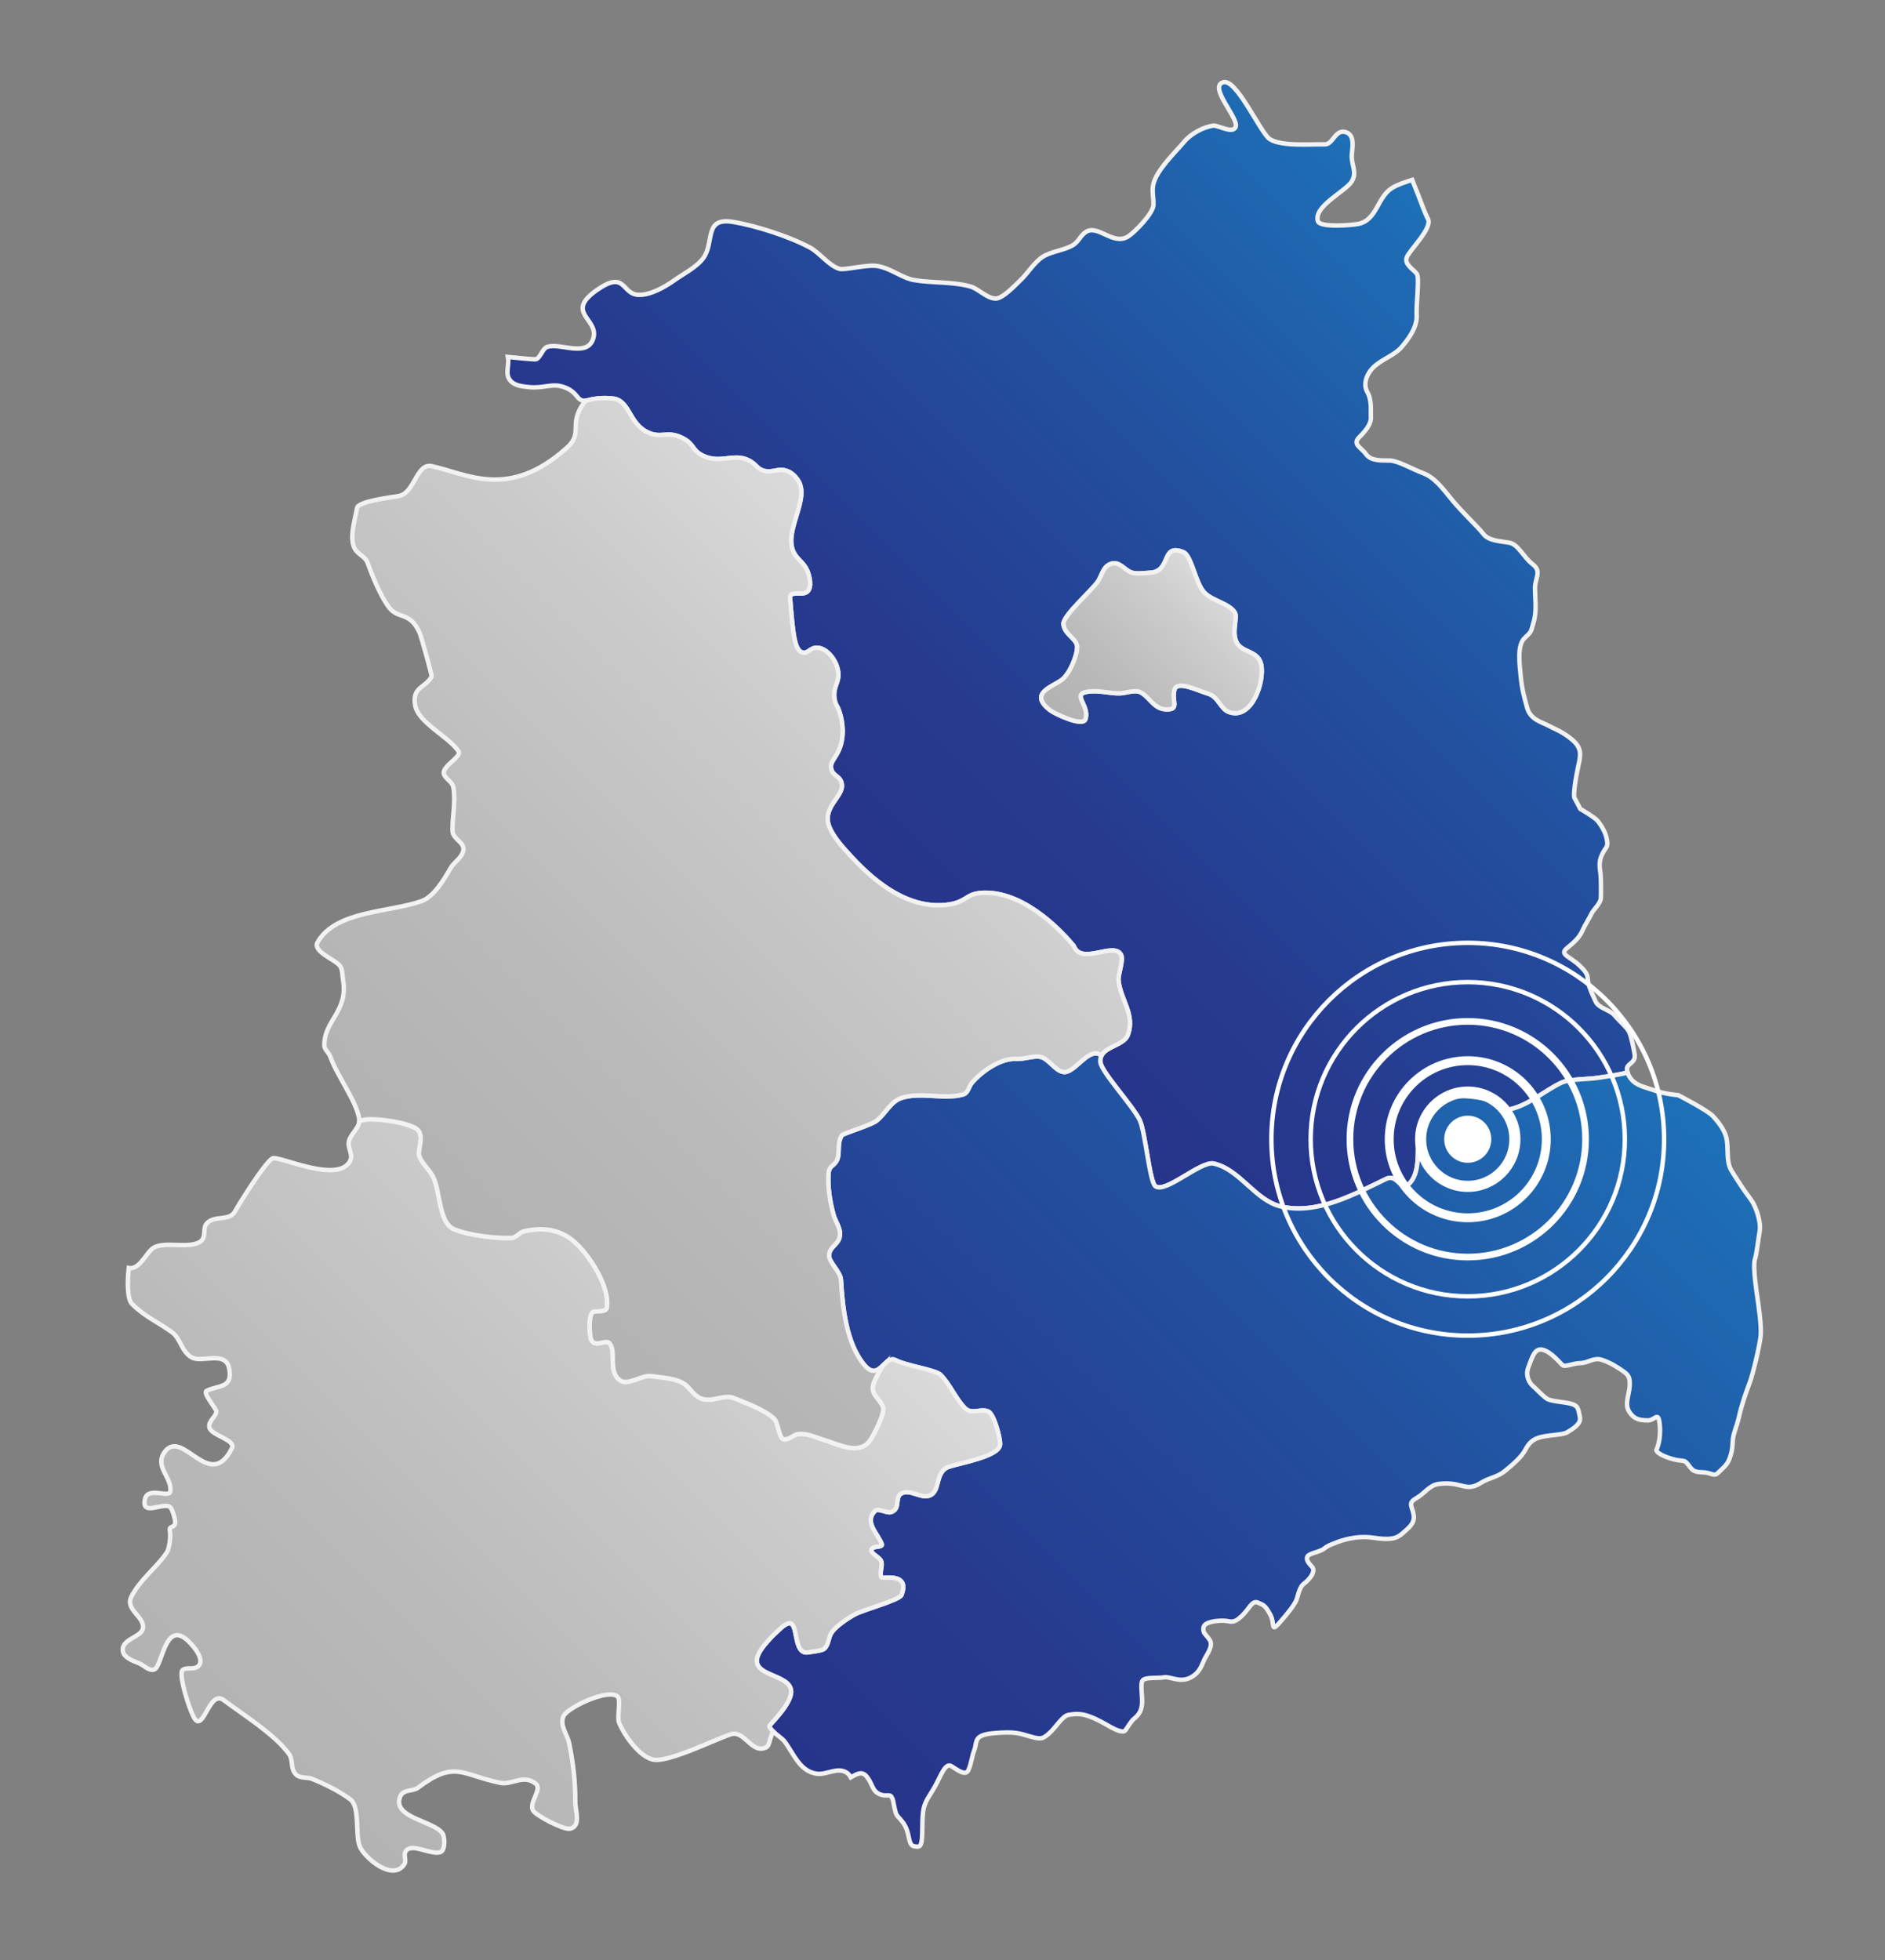
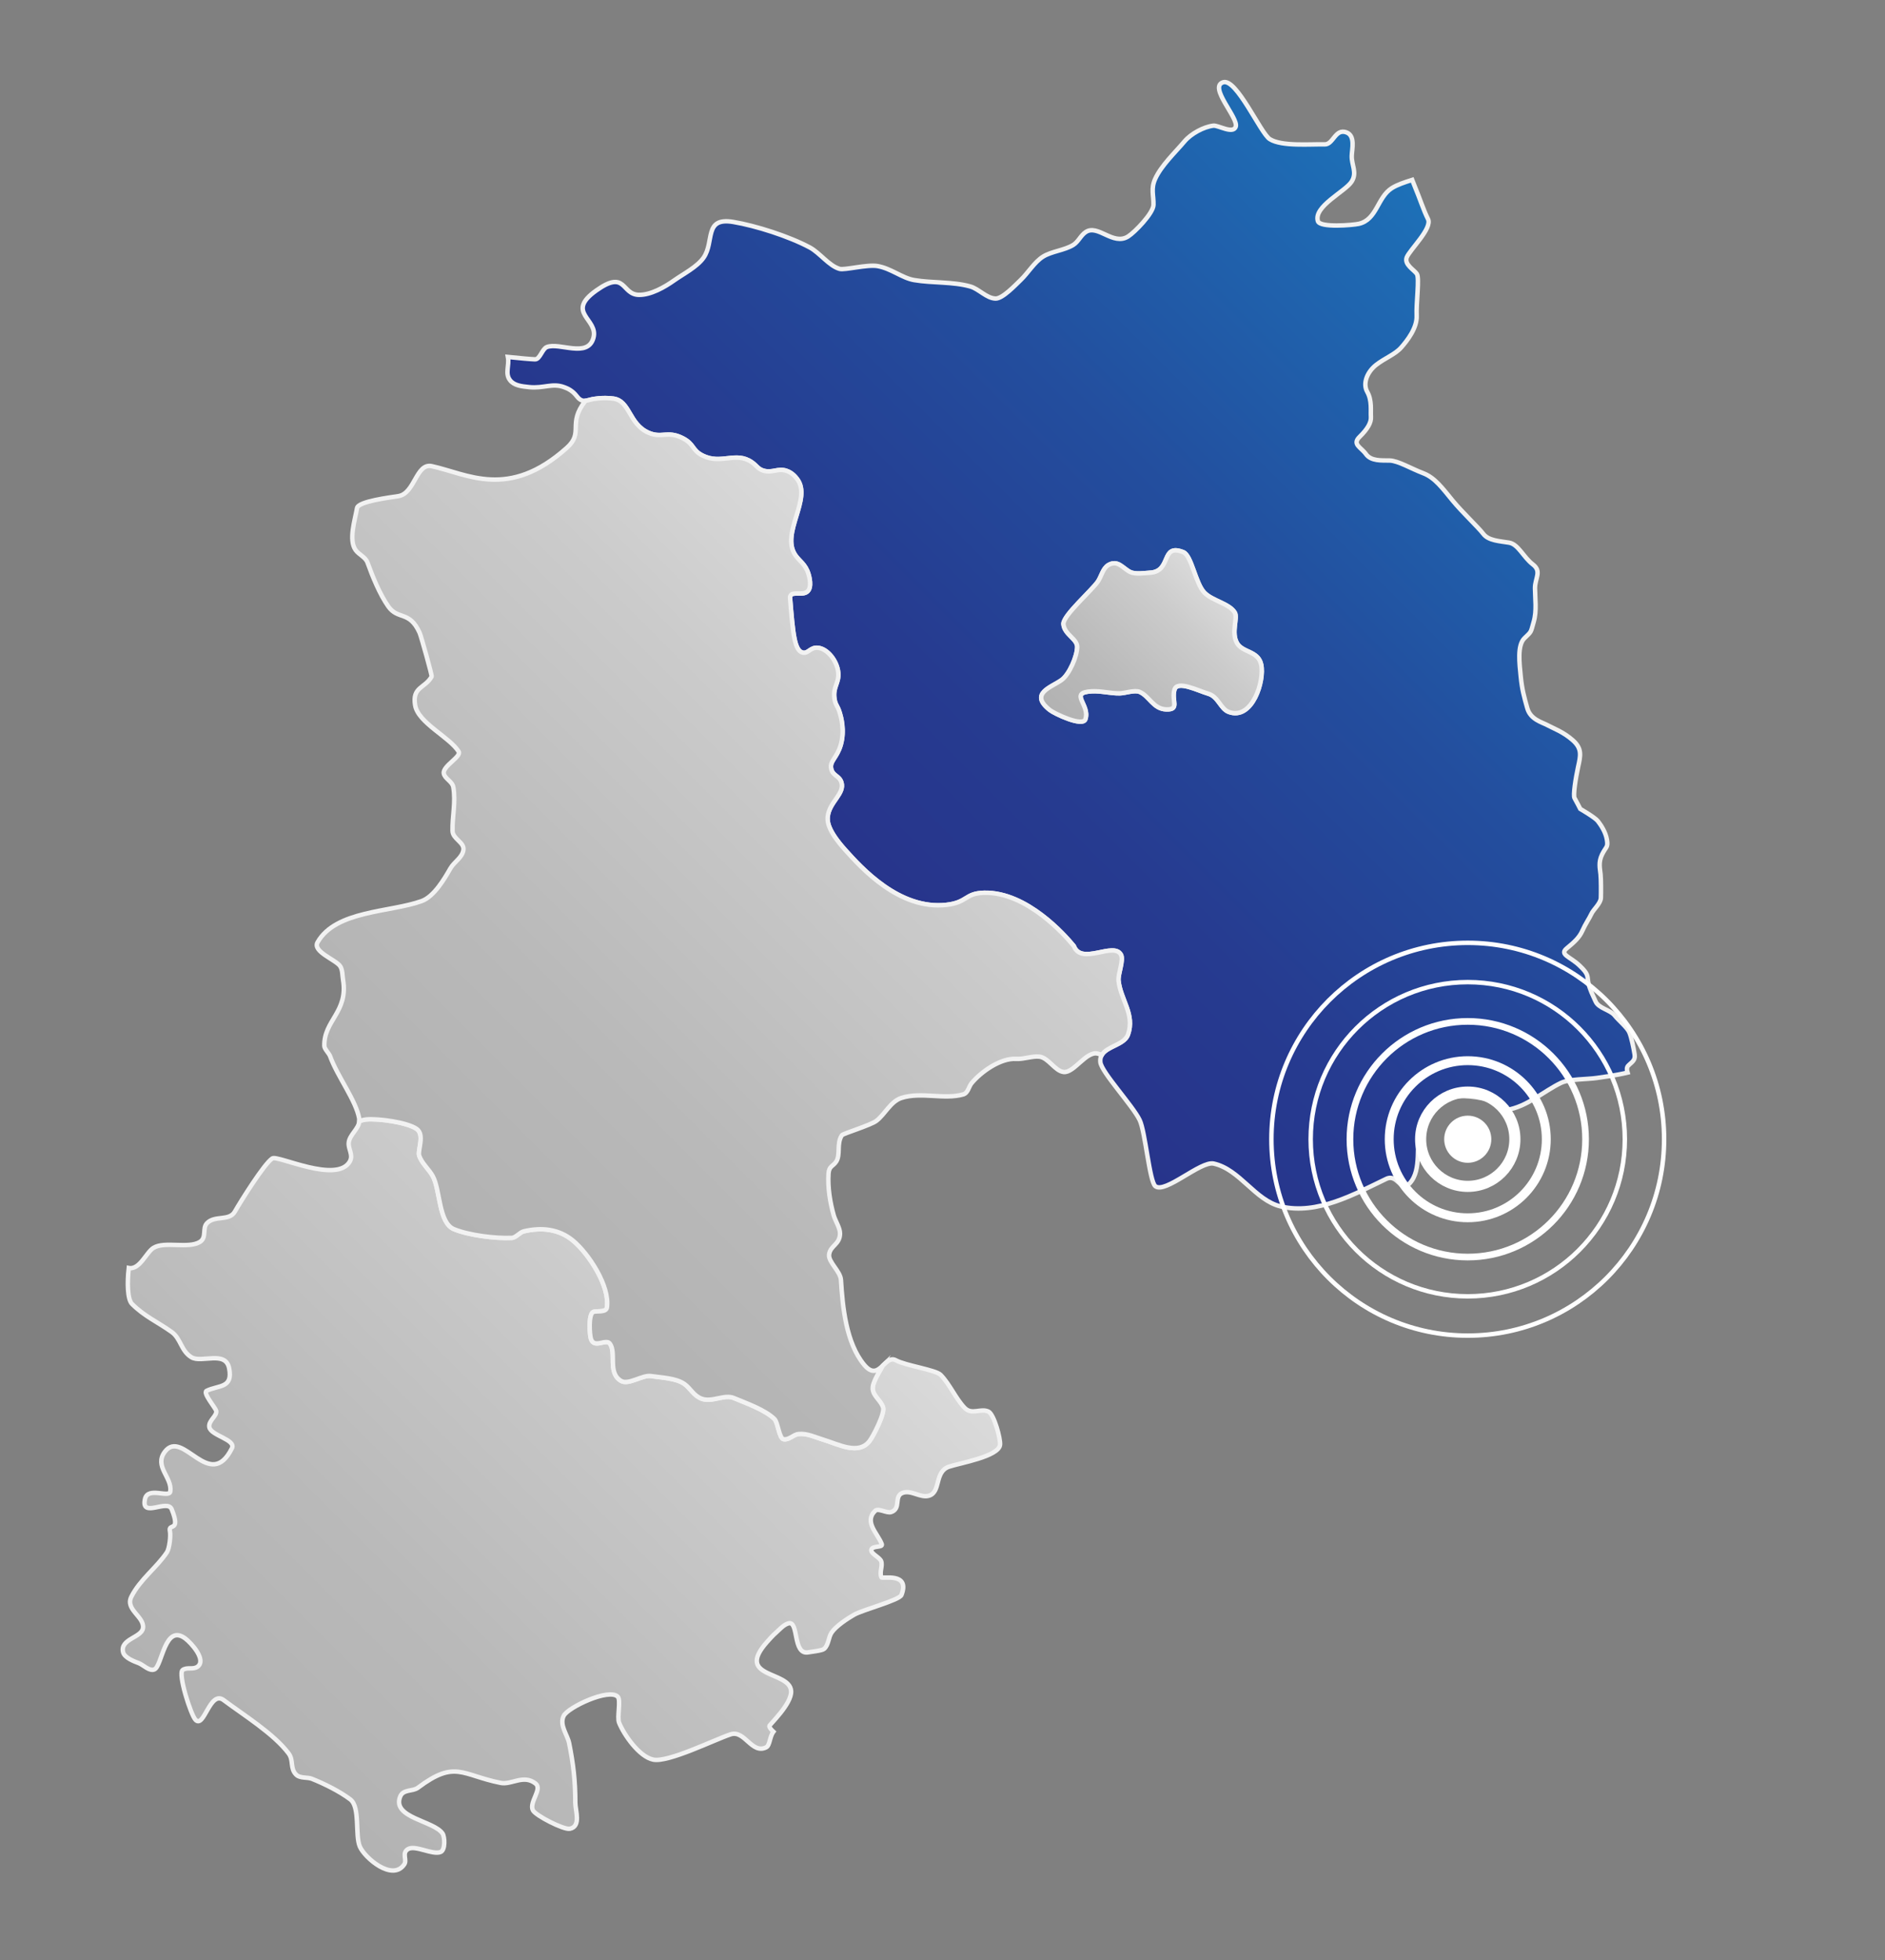
<svg xmlns="http://www.w3.org/2000/svg" version="1.1" id="Ebene_1" x="0px" y="0px" width="1200px" height="1247.727px" viewBox="0 0 1200 1247.727" enable-background="new 0 0 1200 1247.727" xml:space="preserve">
  <rect x="0" y="0" width="1200" height="1247.727" fill="#808080" stroke="none" />
  <g>
    <linearGradient id="XMLID_9_" gradientUnits="userSpaceOnUse" x1="959.6" y1="175.085" x2="557.583" y2="577.102">
      <stop offset="0" style="stop-color:#1D71B8" />
      <stop offset="0.054" style="stop-color:#1E6CB4" />
      <stop offset="0.44" style="stop-color:#234E9E" />
      <stop offset="0.769" style="stop-color:#263B90" />
      <stop offset="1" style="stop-color:#27348B" />
    </linearGradient>
    <path id="XMLID_5_" fill="url(#XMLID_9_)" stroke="#F2F2F2" stroke-width="2.835" stroke-miterlimit="10" d="M324.649,241.964   c2.628,3.447,7.281,3.927,12.277,4.443c9.189,0.948,14.727-2.777,22.238,0.041c1.189,0.446,2.502,0.938,4.065,1.976   c3.979,2.641,4.272,5.288,7.083,6.375c2.057,0.795,3.506,0.001,6.697-0.692c0,0,6.299-1.37,13.434-0.409   c10.694,1.442,9.742,16.127,22.354,21.706c8.408,3.72,12.071-1.374,21.569,3.37c7.834,3.914,5.877,7.648,12.869,11.167   c11.857,5.966,21.262-2.87,31.432,4.306c3.275,2.312,3.829,4.308,7.45,5.347c5.535,1.589,8.998-1.709,14.394,0   c3.876,1.228,6.133,4.21,6.99,5.341c9.514,12.571-10.617,34.336-1.26,48.299c2.627,3.919,6.617,5.791,8.509,12.325   c0.354,1.225,2.374,8.206-0.766,10.958c-3.053,2.676-9.241-0.176-10.759,2.588c-0.336,0.612-0.293,1.227-0.256,1.676   c1.826,22.224,2.739,33.336,7.999,34.584c3.56,0.844,4.79-3.455,9.577-3.073c6.17,0.493,12.389,8.291,13.092,15.832   c0.639,6.84-3.668,9.109-2.348,16.954c0.676,4.018,1.857,3.731,3.397,8.877c0.616,2.059,3.233,10.798,0.571,20.088   c-2.438,8.503-7.235,10.274-6.097,15.34c1.02,4.534,5.122,4.269,6.484,8.573c2.259,7.14-7.603,12.385-8.691,21.727   c-0.361,3.102-0.019,8.907,11.093,21.267c10.346,11.509,34.503,38.379,64.498,34.974c13.571-1.541,11.589-7.378,23.94-7.681   c27.321-0.668,51.823,27.532,56.548,33.212c0.25,0.299,0.455,0.549,0.596,0.721c4.832,12.49,25.394-3.05,29.988,5.492   c1.873,3.48-1.971,12.415-1.556,16.436c1.259,12.17,10.583,21.497,6.026,34.395c-2.822,7.996-18.643,7.293-17.581,17.568   c0.656,6.355,20.634,27.666,25.03,36.861c3.627,7.59,6.201,39.023,9.943,42.063c6.18,5.024,28.906-16.225,37.18-14.385   c16.606,3.693,26.318,23.34,42.52,27.242c23.443,5.645,47.366-7.963,67.32-17.501c7.383-3.533,9.189,9.13,14.994,2.744   c7.922-8.709,3.489-24.665,6.649-35.186c1.401-4.663,7.192-9.87,10.573-13.589c1.727-1.899,3.771-5.596,6.538-6.014   c9.679-1.469,20.184-0.518,29.581,2.801c3.116,1.102,4.396,5.976,8.109,5.412c13.025-1.977,23.797-12.004,34.799-17.266   c5.375-2.569,16.723-2.213,22.848-3.143c2.492-0.377,11.77-1.547,19.512-3.401c-0.557-1.723-0.57-3.347,0.369-4.345   c2.109-2.238,4.758-3.284,4.146-7.135c-0.613-3.849-2.031-11.152-3.438-14.266c-1.406-3.117-6.582-7.283-9.346-10.715   c-2.76-3.432-10.153-4.523-12.027-8.756c-1.876-4.23-3.791-7.712-4.649-11.994c-0.857-4.28,0.463-5.169-5.616-10.927   c-6.075-5.758-12.973-6.965-8.133-10.963c4.842-3.995,8.01-6.838,9.932-11.175c1.924-4.339,4.513-8.017,5.781-10.805   c1.27-2.789,5.891-6.564,6.007-10.141c0.116-3.579,0.124-11.396-0.202-14.974c-0.325-3.577-1.537-7.59,1.003-12.726   c2.538-5.135,3.866-4.256,3.05-9.288c-0.819-5.031-3.975-9.567-5.797-11.901c-1.822-2.331-11.166-7.722-11.166-7.722   s-2.629-5.155-3.655-6.874c-1.023-1.719,0.708-12.689,2.261-19.807c1.554-7.117,2.734-11.573-3.311-16.966   c-6.045-5.396-12.51-7.652-16.115-9.617c-3.604-1.961-10.859-3.576-12.906-10.823c-2.047-7.249-3.386-12.012-4.182-20.191   c-0.793-8.177-2.336-19.853,2.372-24.381c4.706-4.525,3.87-3.406,5.9-10.475c2.028-7.068,0.848-14.754,0.796-21.267   c-0.052-6.51,4.53-10.761-1.41-15.276c-5.945-4.518-9.186-12.803-15.061-13.795c-5.873-0.992-13.066-1.199-16.385-5.543   c-3.314-4.344-13.239-13.57-19.578-21.253c-6.34-7.686-11.219-14.571-18.732-17.416c-7.51-2.843-16.098-7.963-21.308-8.071   c-5.212-0.108-11.856,0.473-15.085-4.034c-3.228-4.507-9.043-6.21-4.06-11.076c4.979-4.867,7.45-8.999,7.175-12.733   c-0.275-3.737,0.795-10.319-2.314-15.816c-3.108-5.494,0.061-12.829,5.602-17.178c5.543-4.347,12.086-6.672,15.973-11.082   c3.891-4.412,10.232-12.537,9.857-20.334c-0.375-7.797,1.873-23.856,0.15-26.487c-1.725-2.628-8.142-5.929-6.484-10.503   c1.658-4.577,16.5-18.6,13.567-24.419c-2.931-5.82-5.223-13.19-8.345-20.59c-0.588-1.394-1.164-2.867-1.73-4.368   c-4.82,1.521-9.516,3.071-12.946,5.231c-9.296,5.861-9.44,20.143-21.081,22.737c-3.708,0.827-24.678,2.657-26.011-1.711   c-2.868-9.407,17.468-18.824,21.491-25.156c3.631-5.716-0.08-10.461,0.07-16.328c0.107-4.236,2.444-12.896-3.436-15.026   c-7.121-2.579-8.298,7.777-13.746,7.637c-8.869-0.228-27.416,1.491-35.002-3.329c-5.849-3.716-21.148-38.789-29.643-36.196   c-9.616,2.933,9.973,22.779,7.957,28.345c-1.744,4.817-11.131-1.075-14.225-0.713c-6.179,0.721-14.263,5.137-18.32,9.952   c-6.011,7.127-14.749,15.284-18.677,23.841c-2.926,6.368-0.964,10.407-1.124,16.646c-0.135,5.329-11.961,17.444-16.147,20.083   c-9.606,6.053-19.279-8.017-27.027-2.778c-3.204,2.166-4.598,6.086-7.851,8.135c-5.479,3.453-13.845,4.058-19.301,7.497   c-5.564,3.504-9.497,10.376-14.278,14.92c-3.138,2.979-11.417,11.865-15.935,11.751c-5.712-0.147-10.762-6.221-16.133-7.712   c-11.265-3.125-24.099-2.083-35.679-4.042c-7.688-1.3-14.697-7.466-23.394-8.937c-6.513-1.101-20.882,2.685-24.02,1.814   c-6.768-1.876-12.643-10.25-19.104-13.689c-13.426-7.151-34.178-13.751-48.57-16.186c-19.078-3.228-11.831,12.614-18.998,22.789   c-4.155,5.9-13.068,10.396-18.783,14.457c-5.912,4.202-14.903,9.345-22.468,9.151c-11.203-0.287-7.991-16.307-27.027-2.778   c-20.031,14.237,1.559,18.013-1.817,30.177c-3.628,13.087-21.67,2.649-29.678,5.841c-2.996,1.194-4.363,7.879-7.498,7.797   c-2.215-0.057-9.475-0.679-17.271-1.504C324.384,232.641,321.324,237.604,324.649,241.964z M675.798,432.827   c4.973-3.579,9.966-15.237,9.945-21.138c-0.021-5.155-8.211-7.877-8.759-14.431c-0.45-5.35,18.411-21.727,22.055-27.294   c2.155-3.295,3.071-8.254,6.557-10.312c6.058-3.579,9.275,2.179,13.909,4.433c3.29,1.602,9.144,0.638,12.66,0.437   c13.979-0.801,6.533-18.912,21.1-13.092c5.35,2.137,7.69,19.804,13.415,25.756c5.094,5.295,15.679,6.851,19.347,12.632   c2.15,3.391-2.427,12.619,1.435,19.47c3.504,6.218,13.443,4.854,15.395,13.615c2.345,10.528-5.766,35.814-20.639,30.234   c-5.285-1.982-6.585-9.712-13.013-11.602c-6.59-1.936-19.721-8.727-21.527-2.556c-2.055,7.006,3.58,12.878-5.295,12.547   c-8.25-0.305-10.632-8.458-16.879-11.146c-3.204-1.38-9.177,0.863-12.614,0.925c-6.029,0.111-11.886-1.644-17.94-1.294   c-14.948,0.855-0.814,8.433-3.98,17.775c-1.703,5.029-19.688-3.538-22.617-5.851C655.005,441.391,669.202,437.577,675.798,432.827z   " />
    <linearGradient id="XMLID_10_" gradientUnits="userSpaceOnUse" x1="1012.502" y1="632.43" x2="515.664" y2="1129.268">
      <stop offset="0" style="stop-color:#1D71B8" />
      <stop offset="0.054" style="stop-color:#1E6CB4" />
      <stop offset="0.44" style="stop-color:#234E9E" />
      <stop offset="0.769" style="stop-color:#263B90" />
      <stop offset="1" style="stop-color:#27348B" />
    </linearGradient>
-     <path id="XMLID_4_" fill="url(#XMLID_10_)" stroke="#F2F2F2" stroke-width="2.835" stroke-miterlimit="10" d="M1118.799,826.126   c-0.504-3.361-3.028-19.951-1.665-24.411c1.362-4.461,1.835-10.798,3.034-17.677c1.196-6.883-2.719-15.953-4.37-18.758   c-1.65-2.804-4.576-5.998-9.078-13.156c-4.502-7.162-5.705-8.09-6.467-12.936c-0.76-4.846-0.101-12.018-1.621-16.402   c-1.52-4.386-4.602-8.56-8.15-12.371c-3.549-3.814-22.117-13.364-22.117-13.364s-7.737-0.595-14.025-2.675   c-6.287-2.078-10.9-3.102-14.18-5.764c-1.816-1.474-3.363-3.768-4.053-5.907c-7.742,1.854-17.02,3.024-19.512,3.401   c-6.125,0.93-17.473,0.573-22.848,3.143c-11.002,5.262-21.773,15.289-34.799,17.266c-3.714,0.563-4.993-4.311-8.109-5.412   c-9.397-3.318-19.902-4.27-29.581-2.801c-2.768,0.418-4.812,4.114-6.538,6.014c-3.381,3.719-9.172,8.926-10.573,13.589   c-3.16,10.521,1.272,26.477-6.649,35.186c-5.805,6.386-7.611-6.277-14.994-2.744c-19.954,9.538-43.877,23.146-67.32,17.501   c-16.201-3.902-25.913-23.549-42.52-27.242c-8.273-1.84-31,19.409-37.18,14.385c-3.742-3.039-6.316-34.473-9.943-42.063   c-4.396-9.195-24.374-30.506-25.03-36.861c-0.189-1.833,0.176-3.307,0.892-4.553c-0.844-0.347-1.688-0.661-2.535-0.887   c-7.257-1.936-15.165,12.482-21.753,11.693c-5.603-0.669-9.621-9.073-15.456-9.771c-4.346-0.52-10.018,1.721-14.775,1.419   c-9.986-0.634-22.527,8.373-28.431,15.557c-1.772,2.161-2.147,6.164-5.272,7.061c-12.125,3.484-26.605-1.775-39.264,2.223   c-6.99,2.207-10.492,10.421-16.041,14.631c-3.668,2.777-21.233,8.081-21.91,9.109c-3.574,5.425-0.711,12.363-3.642,16.812   c-2.031,3.083-4.566,2.7-4.887,7.729c-0.548,8.65,0.961,18.259,3.349,26.58c0.996,3.461,4.043,7.955,3.985,11.508   c-0.113,7.095-6.259,7.514-6.96,13.385c-0.568,4.758,7.209,10.547,7.549,16.129c1.053,17.246,3.257,40.024,14.69,53.887   c9.591,11.624,13.1-6.734,20.222-2.789c6.168,3.414,25.431,6.084,28.563,9.317c6.008,6.205,9.562,15.113,15.278,21.016   c4.574,4.722,10.254-0.069,15.178,2.359c3.502,1.727,7.787,17.388,7.337,21.153c-0.892,7.461-25.572,11.552-32.503,13.903   c-9.33,3.166-5.092,15.868-12.529,18.391c-5.494,1.863-11.428-3.835-17.041-1.726c-5.673,2.131-0.725,9.99-7.205,12.189   c-2.791,0.949-8.217-2.721-10.242-0.757c-7.283,7.053,1.688,14.41,4.229,21.171c0.936,2.489-6.475,0.675-6.678,3.861   c-0.148,2.341,5.483,4.626,6.305,7.047c1.063,3.13-1.238,6.862,0.104,10.19c0.483,1.202,18.548-3.474,12.785,11.317   c-1.285,3.295-24.756,9.422-30.168,12.552c-4.328,2.505-11.613,7.28-14.338,11.415c-2.036,3.091-1.78,7.717-4.727,10.312   c-1.297,1.143-8.112,1.791-9.893,2.158c-10.357,2.13-5.962-20.38-12.873-18.397c-2.992,0.86-5.551,3.881-7.766,5.832   c-2.129,1.874-3.965,3.929-5.852,6.059c-20.584,23.259,14.579,18.038,15.383,31.203c0.498,8.21-13.901,21.453-13.85,22.274   c0.165,2.734,7.849,7.342,9.57,9.611c5.953,7.849,9.657,19.067,20.444,20.7c5.64,0.854,11.36-3.179,16.829-1.719   c2.637,0.704,4.025,2.23,4.994,4.042c3.701-2.006,7.154-4.417,10.295-0.32c3.778,4.924,3.172,8.36,7.404,10.707   c4.23,2.347,7.068-0.134,8.309,2.138c1.244,2.274,0.959,2.895,1.907,7.189c0.951,4.295,1.253,4.285,3.671,7.001   c2.416,2.719,3.842,5.045,4.922,9.58c1.078,4.533,1.298,7.211,3.996,7.601c2.697,0.388,4.244,0.943,4.771-4.626   c0.53-5.569,0.028-11.04,0.772-17.349c0.747-6.309,3.748-9.345,7.528-16.066c3.78-6.725,6.519-15.361,10.446-13.005   c3.926,2.356,9.084,6.683,10.941,2.408c1.858-4.276,1.965-8.061,3.799-12.944c1.836-4.885-0.991-9.307,12.548-10.451   c13.542-1.146,15.948,0.19,22.769,2.085c6.816,1.895,7.928,1.882,12.283-1.997c4.357-3.879,8.363-11.1,12.332-11.73   c3.97-0.631,7.5-1.034,13.02,0.928c5.523,1.961,10.203,4.874,13.574,6.745c3.369,1.868,8.021,3.978,9.451,2.254   c1.432-1.727,3.582-5.885,5.812-7.638c2.23-1.752,4.755-4.6,4.929-10.014c0.17-5.414-1.277-11.886,0.299-14.157   c1.575-2.274,10.157-1.29,13.7-2c3.544-0.711,9.901,3.527,16.362,0.382c6.461-3.145,7.572-8.224,9.221-11.66   c1.646-3.435,5.978-8.723,3.391-12.602s-4.386-3.926-3.902-7.823c0.486-3.896,9.712-4.548,13.495-4.308   c3.784,0.24,5.368,2.104,10.601-2.775c5.234-4.88,6.72-10.431,10.586-8.748c3.866,1.682,4.559,1.77,7.795,7.538   c3.235,5.766-0.045,12.041,6.058,5.097c6.102-6.944,8.591-10.479,10.073-13.129c1.484-2.646,2.008-9.109,5.309-11.544   s7.875-7.833,5.238-10.684c-2.639-2.851-4.072-4.903-2.848-6.836c1.225-1.936,7.96-2.724,10.605-4.91   c2.647-2.189,6.125-3.106,7.994-3.923c1.866-0.814,12.146-4.552,22.949-2.938c10.803,1.612,15.012,0.708,18.758-2.706   c3.746-3.417,7.943-6.133,7.209-11.611c-0.733-5.481-4.093-7.608,1.497-10.729c5.59-3.118,8.438-8.435,14.418-9.161   c5.98-0.726,9.671-0.137,14.431,1.086c4.761,1.22,7.338,1.372,12.662-1.907c5.322-3.277,10.061-3.365,15.048-7.42   c4.985-4.053,10.563-8.983,12.738-13.036c2.173-4.055,4.376-7.298,10.596-8.675c6.224-1.378,13.733-1.274,16.298-2.934   c2.565-1.659,9.197-4.959,8.109-9.712c-1.091-4.753-0.672-7.175-5.818-8.477c-5.143-1.306-12.652-1.409-15.361-3.296   c-2.711-1.886-7.037-6.53-8.902-8.135c-1.866-1.605-4.882-6.27-2.688-11.823c2.196-5.557,3.752-12.354,9.014-11.126   c5.26,1.23,10.903,8.164,12.578,9.728c1.672,1.563,6.474-1.052,11.658-1.212c5.182-0.158,8.329-3.836,13.707-1.998   c5.375,1.84,9.656,4.554,13.064,6.954c3.408,2.398,4.84,3.792,4.43,9.777c-0.414,5.985-3.386,11.482-0.207,16.356   s6.879,5.308,11.73,5.398c4.851,0.088,6.789-6.706,7.668,3.179c0.881,9.888-2.238,15.762-2.238,15.762s0.166,2.419,8.666,5.159   c8.5,2.736,8.75,0.095,11.699,4.132c2.945,4.037,3.804,4.646,9.394,4.822s6.819,2.993,9.599,0.287   c2.778-2.703,5.676-4.885,7.061-8.503s2.055-6.27,2.242-11.44c0.187-5.169,2.42-8.599,4.125-16.229   c1.706-7.632,4.463-15.289,6.639-21.034c2.174-5.748,6.461-23.878,7.043-30.11C1121.458,843.872,1119.305,829.487,1118.799,826.126   z" />
    <linearGradient id="XMLID_11_" gradientUnits="userSpaceOnUse" x1="487.774" y1="756.779" x2="135.193" y2="1109.361">
      <stop offset="0" style="stop-color:#DADADA" />
      <stop offset="0.26" style="stop-color:#CBCBCB" />
      <stop offset="0.695" style="stop-color:#B9B9B9" />
      <stop offset="1" style="stop-color:#B2B2B2" />
    </linearGradient>
    <path id="XMLID_3_" fill="url(#XMLID_11_)" stroke="#F2F2F2" stroke-width="2.835" stroke-miterlimit="10" d="M84.032,829.949   c7.926,7.927,16.248,11.418,25.26,17.855c5.896,4.213,5.92,12.09,12.629,16.116c6.365,3.817,21.652-4.538,23.955,6.968   c2.594,12.974-6.924,10.647-14.372,14.371c-2.551,1.274,5.659,10.883,6.097,12.63c0.819,3.28-5.053,6.27-4.354,10.451   c0.909,5.469,17.187,7.875,14.372,13.501c-14.137,28.271-31.322-12.966-42.682,2.179c-7.034,9.379,4.766,16.286,3.484,25.259   c-0.631,4.412-14.322-3.261-16.113,4.792c-2.814,12.669,14.275-0.243,16.984,6.533c6.037,15.088-2.238,8.619-1.135,13.818   c0.648,3.058-0.305,11.206-1.912,13.617c-6.518,9.776-17.143,17.3-22.647,28.31c-4.114,8.229,8.622,12.723,7.404,20.033   c-0.997,5.98-14.741,6.805-12.63,15.243c0.892,3.568,7.048,5.855,10.018,6.967c2.692,1.011,6.89,5.481,10.014,3.921   c4.856-2.427,6.513-29.413,19.6-19.6c3.73,2.799,13.54,13.58,7.839,17.857c-2.926,2.194-6.792,0.086-9.58,2.176   c-3.138,2.353,5.207,28.726,8.272,31.793c5.433,5.43,9.148-19.16,17.857-12.63c12.682,9.511,31.876,21.306,41.373,33.969   c3.29,4.389,0.695,9.407,4.792,13.501c2.435,2.435,7.065,1.435,10.015,2.615c8.011,3.202,17.573,7.952,24.389,13.064   c6.45,4.838,2.956,22.719,6.099,30.051c3.106,7.252,20.89,22.447,28.306,11.322c1.897-2.844-1.676-7.009,2.18-9.58   c4.59-3.061,15.691,3.827,20.904,1.741c3.226-1.289,2.654-9.735,1.306-11.759c-5.461-8.192-32.421-9.965-27.002-23.518   c1.948-4.869,7.893-3.088,11.325-5.662c23.828-17.871,27.709-8.045,52.695-3.047c6.84,1.367,14.586-5.668,22.212,0.434   c4.427,3.543-4.311,11.85-1.741,16.984c1.658,3.324,19.623,12.54,23.518,11.759c7.331-1.465,3.483-11.575,3.483-16.548   c0-13.942-1.251-24.543-3.921-37.889c-1.08-5.406-6.404-11.578-3.483-17.421c2.739-5.479,28.836-17.763,34.405-12.196   c2.174,2.177-0.548,13.002,0.871,16.551c3.026,7.569,12.782,21.719,21.775,23.518c9.564,1.912,38.858-12.663,49.212-16.113   c8.927-2.975,13.443,12.875,22.646,8.274c2.442-1.221,2.167-6.791,4.608-9.94c-1.437-1.312-2.529-2.579-2.59-3.591   c-0.052-0.821,14.348-14.064,13.85-22.274c-0.804-13.165-35.967-7.944-15.383-31.203c1.887-2.13,3.723-4.185,5.852-6.059   c2.215-1.951,4.773-4.972,7.766-5.832c6.911-1.982,2.516,20.527,12.873,18.397c1.78-0.367,8.596-1.016,9.893-2.158   c2.946-2.595,2.69-7.221,4.727-10.312c2.725-4.135,10.01-8.91,14.338-11.415c5.412-3.13,28.883-9.257,30.168-12.552   c5.763-14.791-12.302-10.115-12.785-11.317c-1.342-3.328,0.959-7.061-0.104-10.19c-0.821-2.421-6.453-4.706-6.305-7.047   c0.203-3.187,7.613-1.372,6.678-3.861c-2.541-6.761-11.512-14.118-4.229-21.171c2.025-1.964,7.451,1.706,10.242,0.757   c6.48-2.199,1.532-10.059,7.205-12.189c5.613-2.109,11.547,3.589,17.041,1.726c7.438-2.522,3.199-15.225,12.529-18.391   c6.931-2.352,31.611-6.442,32.503-13.903c0.45-3.766-3.835-19.427-7.337-21.153c-4.924-2.429-10.604,2.362-15.178-2.359   c-5.717-5.902-9.271-14.811-15.278-21.016c-3.133-3.233-22.396-5.903-28.563-9.317c-3.234-1.792-5.725,1.016-8.377,3.526   c-1.678,3.229-3.951,6.284-5.764,11.285c-2.533,6.993,4.24,9.66,6.045,15.225c1.237,3.819-6.324,18.413-8.599,21.356   c-7.103,9.203-19.812,2.055-29.674-0.912c-5.152-1.548-10.056-4.07-15.563-3.545c-3.237,0.307-5.892,3.876-9.447,3.339   c-2.861-0.432-3.631-10.583-5.815-12.804c-5.727-5.822-18.181-10.218-25.985-13.472c-5.926-2.474-13.757,2.887-20.347,0.499   c-5.257-1.905-7.009-6.552-11.095-9.431c-5.35-3.768-14.879-4.039-21.303-5.011c-5.368-0.814-14.25,5.854-18.953,3.093   c-8.779-5.15-2.779-17.819-7.141-23.737c-2.502-3.396-9.971,3.445-12.064-3.018c-0.824-2.541-1.731-15.4,1.391-17.08   c1.783-0.959,8.265,0.542,8.779-2.846c2.059-13.612-11.648-34.414-21.577-42.619c-8.976-7.414-19.931-8.593-31.3-5.928   c-2.738,0.643-4.928,4.055-7.789,4.188c-10.185,0.481-27.375-1.656-36.723-5.556c-9.783-4.081-8.627-24.756-13.398-33.628   c-2.424-4.513-7.08-8.169-8.727-13.247c-1.07-3.298,3.719-13.184-1.61-16.938c-6.011-4.235-24.596-6.709-31.886-6.017   c-1.357,0.129-2.927,0.516-4.6,0.981c-0.256,4.897-6.15,8.677-6.743,13.67c-0.504,4.241,3.089,7.869,0.68,12.107   c-8.151,14.343-45.833-4.163-49.325-1.956c-5.104,3.232-20.295,27.582-23.833,33.811c-3.623,6.379-12.738,2.143-17.813,7.461   c-3.055,3.205,0.012,9.038-4.412,11.84c-7.275,4.604-22.626-0.6-29.629,3.832c-4.607,2.918-8.555,13.684-15.339,12.881   c-0.128-0.016-0.247-0.051-0.37-0.077C80.923,816.337,81.089,827.005,84.032,829.949z" />
    <linearGradient id="XMLID_12_" gradientUnits="userSpaceOnUse" x1="606.712" y1="403.842" x2="258.119" y2="752.436">
      <stop offset="0" style="stop-color:#DADADA" />
      <stop offset="0.26" style="stop-color:#CBCBCB" />
      <stop offset="0.695" style="stop-color:#B9B9B9" />
      <stop offset="1" style="stop-color:#B2B2B2" />
    </linearGradient>
    <path id="XMLID_2_" fill="url(#XMLID_12_)" stroke="#F2F2F2" stroke-width="2.835" stroke-miterlimit="10" d="M265.234,718.53   c5.329,3.755,0.54,13.641,1.61,16.938c1.646,5.078,6.303,8.734,8.727,13.247c4.771,8.872,3.615,29.547,13.398,33.628   c9.348,3.899,26.538,6.037,36.723,5.556c2.861-0.134,5.051-3.546,7.789-4.188c11.369-2.665,22.324-1.486,31.3,5.928   c9.929,8.205,23.636,29.007,21.577,42.619c-0.515,3.388-6.996,1.887-8.779,2.846c-3.122,1.68-2.215,14.539-1.391,17.08   c2.094,6.463,9.563-0.378,12.064,3.018c4.361,5.918-1.639,18.587,7.141,23.737c4.703,2.761,13.585-3.907,18.953-3.093   c6.424,0.972,15.953,1.243,21.303,5.011c4.086,2.879,5.838,7.525,11.095,9.431c6.59,2.388,14.421-2.973,20.347-0.499   c7.805,3.254,20.259,7.649,25.985,13.472c2.185,2.221,2.954,12.372,5.815,12.804c3.556,0.537,6.21-3.032,9.447-3.339   c5.508-0.525,10.411,1.997,15.563,3.545c9.862,2.967,22.571,10.115,29.674,0.912c2.274-2.943,9.836-17.537,8.599-21.356   c-1.805-5.564-8.578-8.231-6.045-15.225c1.813-5.001,4.086-8.057,5.764-11.285c-3.188,3.019-6.609,5.607-11.845-0.737   c-11.434-13.862-13.638-36.641-14.69-53.887c-0.34-5.582-8.117-11.371-7.549-16.129c0.701-5.871,6.847-6.29,6.96-13.385   c0.058-3.553-2.989-8.047-3.985-11.508c-2.388-8.321-3.896-17.93-3.349-26.58c0.32-5.029,2.855-4.646,4.887-7.729   c2.931-4.448,0.067-11.387,3.642-16.812c0.677-1.028,18.242-6.332,21.91-9.109c5.549-4.21,9.051-12.424,16.041-14.631   c12.658-3.998,27.139,1.262,39.264-2.223c3.125-0.896,3.5-4.899,5.272-7.061c5.903-7.184,18.444-16.19,28.431-15.557   c4.758,0.302,10.43-1.938,14.775-1.419c5.835,0.697,9.854,9.102,15.456,9.771c6.588,0.789,14.496-13.629,21.753-11.693   c0.847,0.226,1.691,0.54,2.535,0.887c3.297-5.737,14.371-6.446,16.689-13.016c4.557-12.898-4.768-22.225-6.026-34.395   c-0.415-4.021,3.429-12.956,1.556-16.436c-4.595-8.542-25.156,6.998-29.988-5.492c-0.141-0.172-0.346-0.422-0.596-0.721   c-4.725-5.68-29.227-33.88-56.548-33.212c-12.352,0.302-10.369,6.14-23.94,7.681c-29.995,3.405-54.152-23.465-64.498-34.974   c-11.111-12.359-11.454-18.165-11.093-21.267c1.089-9.341,10.95-14.587,8.691-21.727c-1.362-4.304-5.465-4.039-6.484-8.573   c-1.139-5.066,3.659-6.837,6.097-15.34c2.662-9.29,0.045-18.03-0.571-20.088c-1.54-5.146-2.722-4.859-3.397-8.877   c-1.32-7.844,2.986-10.113,2.348-16.954c-0.703-7.541-6.922-15.339-13.092-15.832c-4.787-0.382-6.018,3.917-9.577,3.073   c-5.26-1.248-6.173-12.36-7.999-34.584c-0.037-0.449-0.08-1.063,0.256-1.676c1.518-2.765,7.706,0.087,10.759-2.588   c3.14-2.752,1.12-9.732,0.766-10.958c-1.892-6.534-5.882-8.406-8.509-12.325c-9.357-13.962,10.773-35.728,1.26-48.299   c-0.857-1.131-3.114-4.114-6.99-5.341c-5.396-1.71-8.858,1.588-14.394,0c-3.621-1.04-4.175-3.036-7.45-5.347   c-10.17-7.176-19.574,1.661-31.432-4.306c-6.992-3.519-5.035-7.253-12.869-11.167c-9.498-4.744-13.161,0.35-21.569-3.37   c-12.612-5.579-11.66-20.264-22.354-21.706c-7.135-0.961-13.434,0.409-13.434,0.409c-1.888,0.41-3.162,0.848-4.317,0.979   c-11.771,14.922-0.681,19.936-11.918,30c-37.075,33.199-63.203,16.561-85.899,11.629c-9.99-2.171-10.73,17.311-21.199,19.06   c-4.904,0.819-25.627,3.259-26.387,7.59c-1.382,7.885-5.465,20.266-0.955,26.693c2.052,2.926,6.362,4.538,7.621,8.03   c3.179,8.836,7.799,20.181,13.175,27.847c6.249,8.903,13.454,2.514,19.954,16.733c1,2.189,8.031,27.397,7.703,27.973   c-4.289,7.552-12.486,6.443-10.516,18.24c1.875,11.203,21.814,20.179,27.684,29.454c2.039,3.223-10.23,9.211-9.445,13.914   c0.574,3.419,5.439,5.045,6.078,8.849c1.629,9.743-0.738,18.276-0.514,27.779c0.121,5.102,7.5,7.192,6.934,11.961   c-0.595,5.008-5.9,7.67-8.319,11.929c-3.778,6.647-10.446,17.954-18.278,20.771c-20.053,7.218-54.688,5.859-66.254,26.215   c-3.402,5.991,11.848,11.198,14.445,15.3c1.521,2.403,1.317,5.869,1.768,8.562c3.434,20.536-12.292,25.836-11.904,42.127   c0.047,1.995,2.962,4.582,3.676,6.562c4.641,12.894,16.606,28.245,18.547,39.841c0.077,0.461,0.084,0.909,0.061,1.351   c1.673-0.466,3.242-0.853,4.6-0.981C240.639,711.821,259.224,714.294,265.234,718.53z" />
    <linearGradient id="XMLID_13_" gradientUnits="userSpaceOnUse" x1="778.58" y1="376.302" x2="685.503" y2="469.379">
      <stop offset="0" style="stop-color:#DADADA" />
      <stop offset="0.26" style="stop-color:#CBCBCB" />
      <stop offset="0.695" style="stop-color:#B9B9B9" />
      <stop offset="1" style="stop-color:#B2B2B2" />
    </linearGradient>
    <path id="XMLID_1_" fill="url(#XMLID_13_)" stroke="#F2F2F2" stroke-width="2.835" stroke-miterlimit="10" d="M787.461,409.288   c-3.861-6.851,0.716-16.08-1.435-19.47c-3.668-5.781-14.253-7.337-19.347-12.632c-5.725-5.952-8.065-23.619-13.415-25.756   c-14.566-5.82-7.12,12.291-21.1,13.092c-3.517,0.202-9.37,1.166-12.66-0.437c-4.634-2.254-7.852-8.012-13.909-4.433   c-3.485,2.058-4.401,7.017-6.557,10.312c-3.644,5.567-22.505,21.944-22.055,27.294c0.548,6.554,8.737,9.275,8.759,14.431   c0.021,5.9-4.973,17.559-9.945,21.138c-6.596,4.75-20.793,8.564-7.447,19.108c2.93,2.313,20.914,10.88,22.617,5.851   c3.166-9.342-10.968-16.919,3.98-17.775c6.055-0.349,11.911,1.406,17.94,1.294c3.438-0.062,9.41-2.305,12.614-0.925   c6.247,2.688,8.629,10.842,16.879,11.146c8.875,0.331,3.24-5.541,5.295-12.547c1.807-6.171,14.938,0.62,21.527,2.556   c6.428,1.89,7.728,9.619,13.013,11.602c14.873,5.58,22.983-19.706,20.639-30.234C800.904,414.142,790.965,415.506,787.461,409.288z   " />
    <g>
      <circle fill="#FFFFFF" cx="934.379" cy="725.108" r="15" />
      <circle fill="none" stroke="#FFFFFF" stroke-width="7.087" stroke-miterlimit="10" cx="934.379" cy="725.108" r="30" />
      <circle fill="none" stroke="#FFFFFF" stroke-width="5.669" stroke-miterlimit="10" cx="934.379" cy="725.108" r="50" />
      <circle fill="none" stroke="#FFFFFF" stroke-width="4.252" stroke-miterlimit="10" cx="934.38" cy="725.108" r="75" />
      <circle fill="none" stroke="#FFFFFF" stroke-width="2.835" stroke-miterlimit="10" cx="934.38" cy="725.108" r="100" />
      <circle fill="none" stroke="#FFFFFF" stroke-width="2.835" stroke-miterlimit="10" cx="934.38" cy="725.108" r="125" />
    </g>
  </g>
</svg>